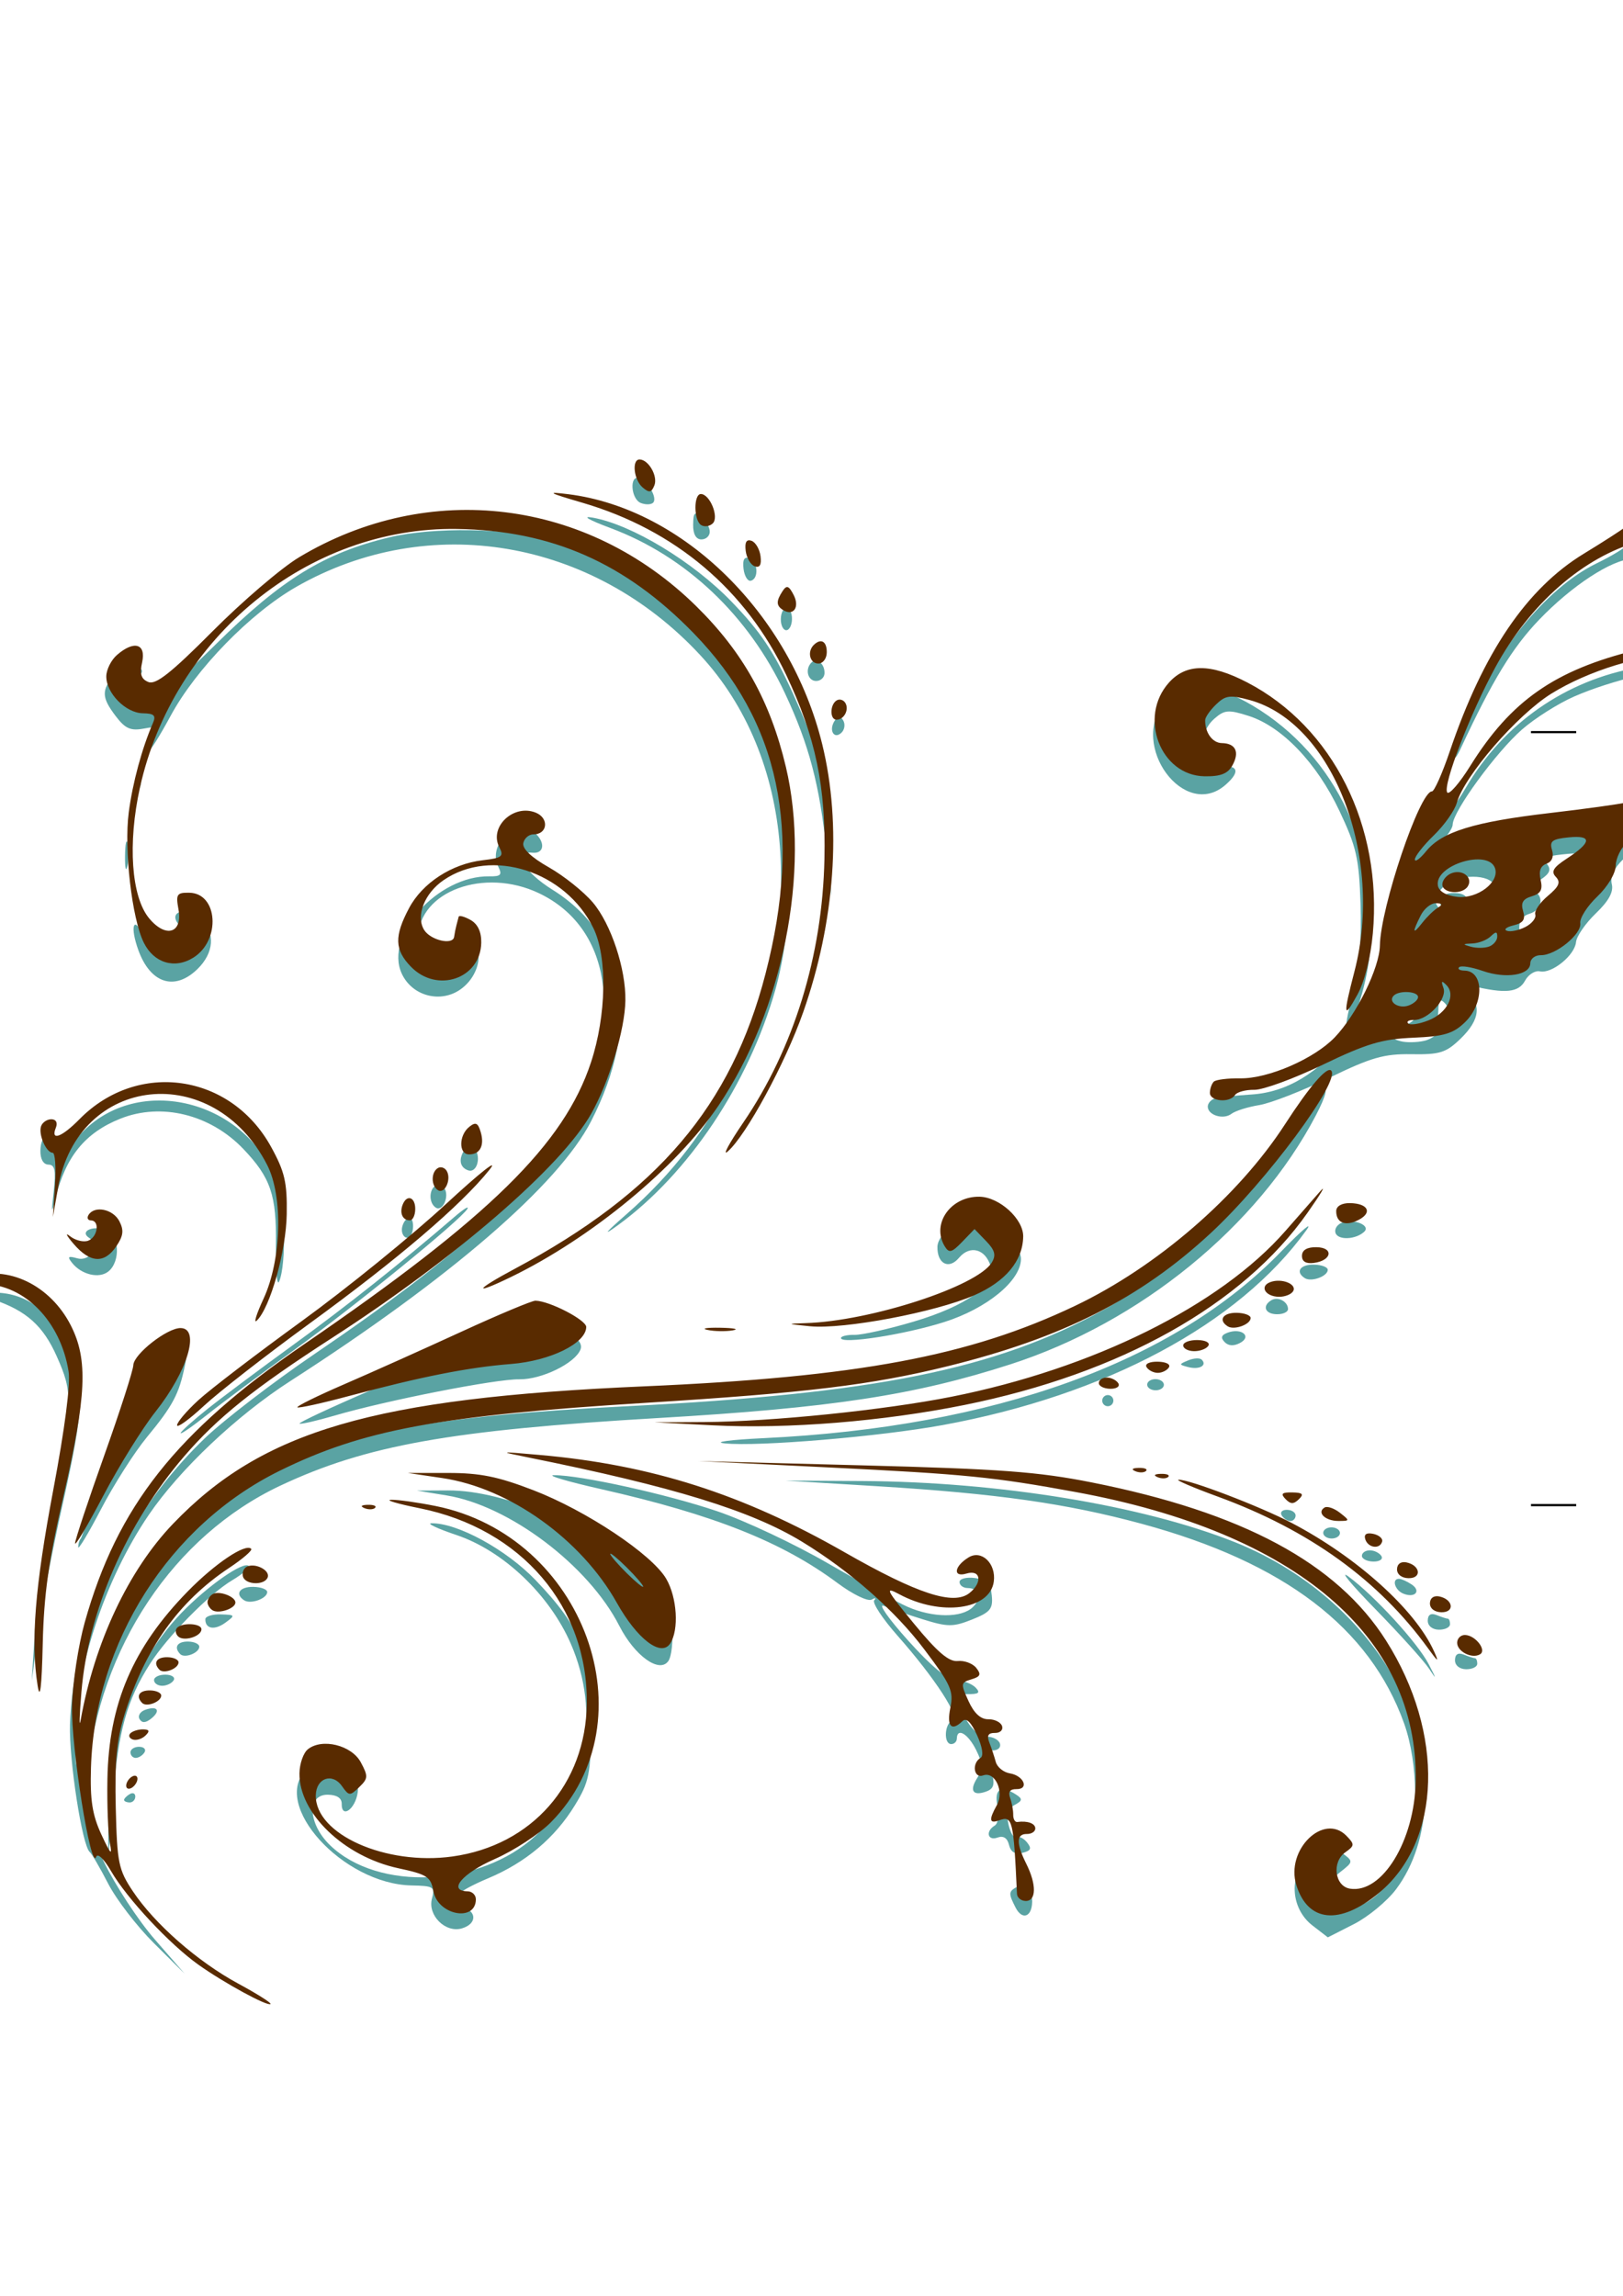
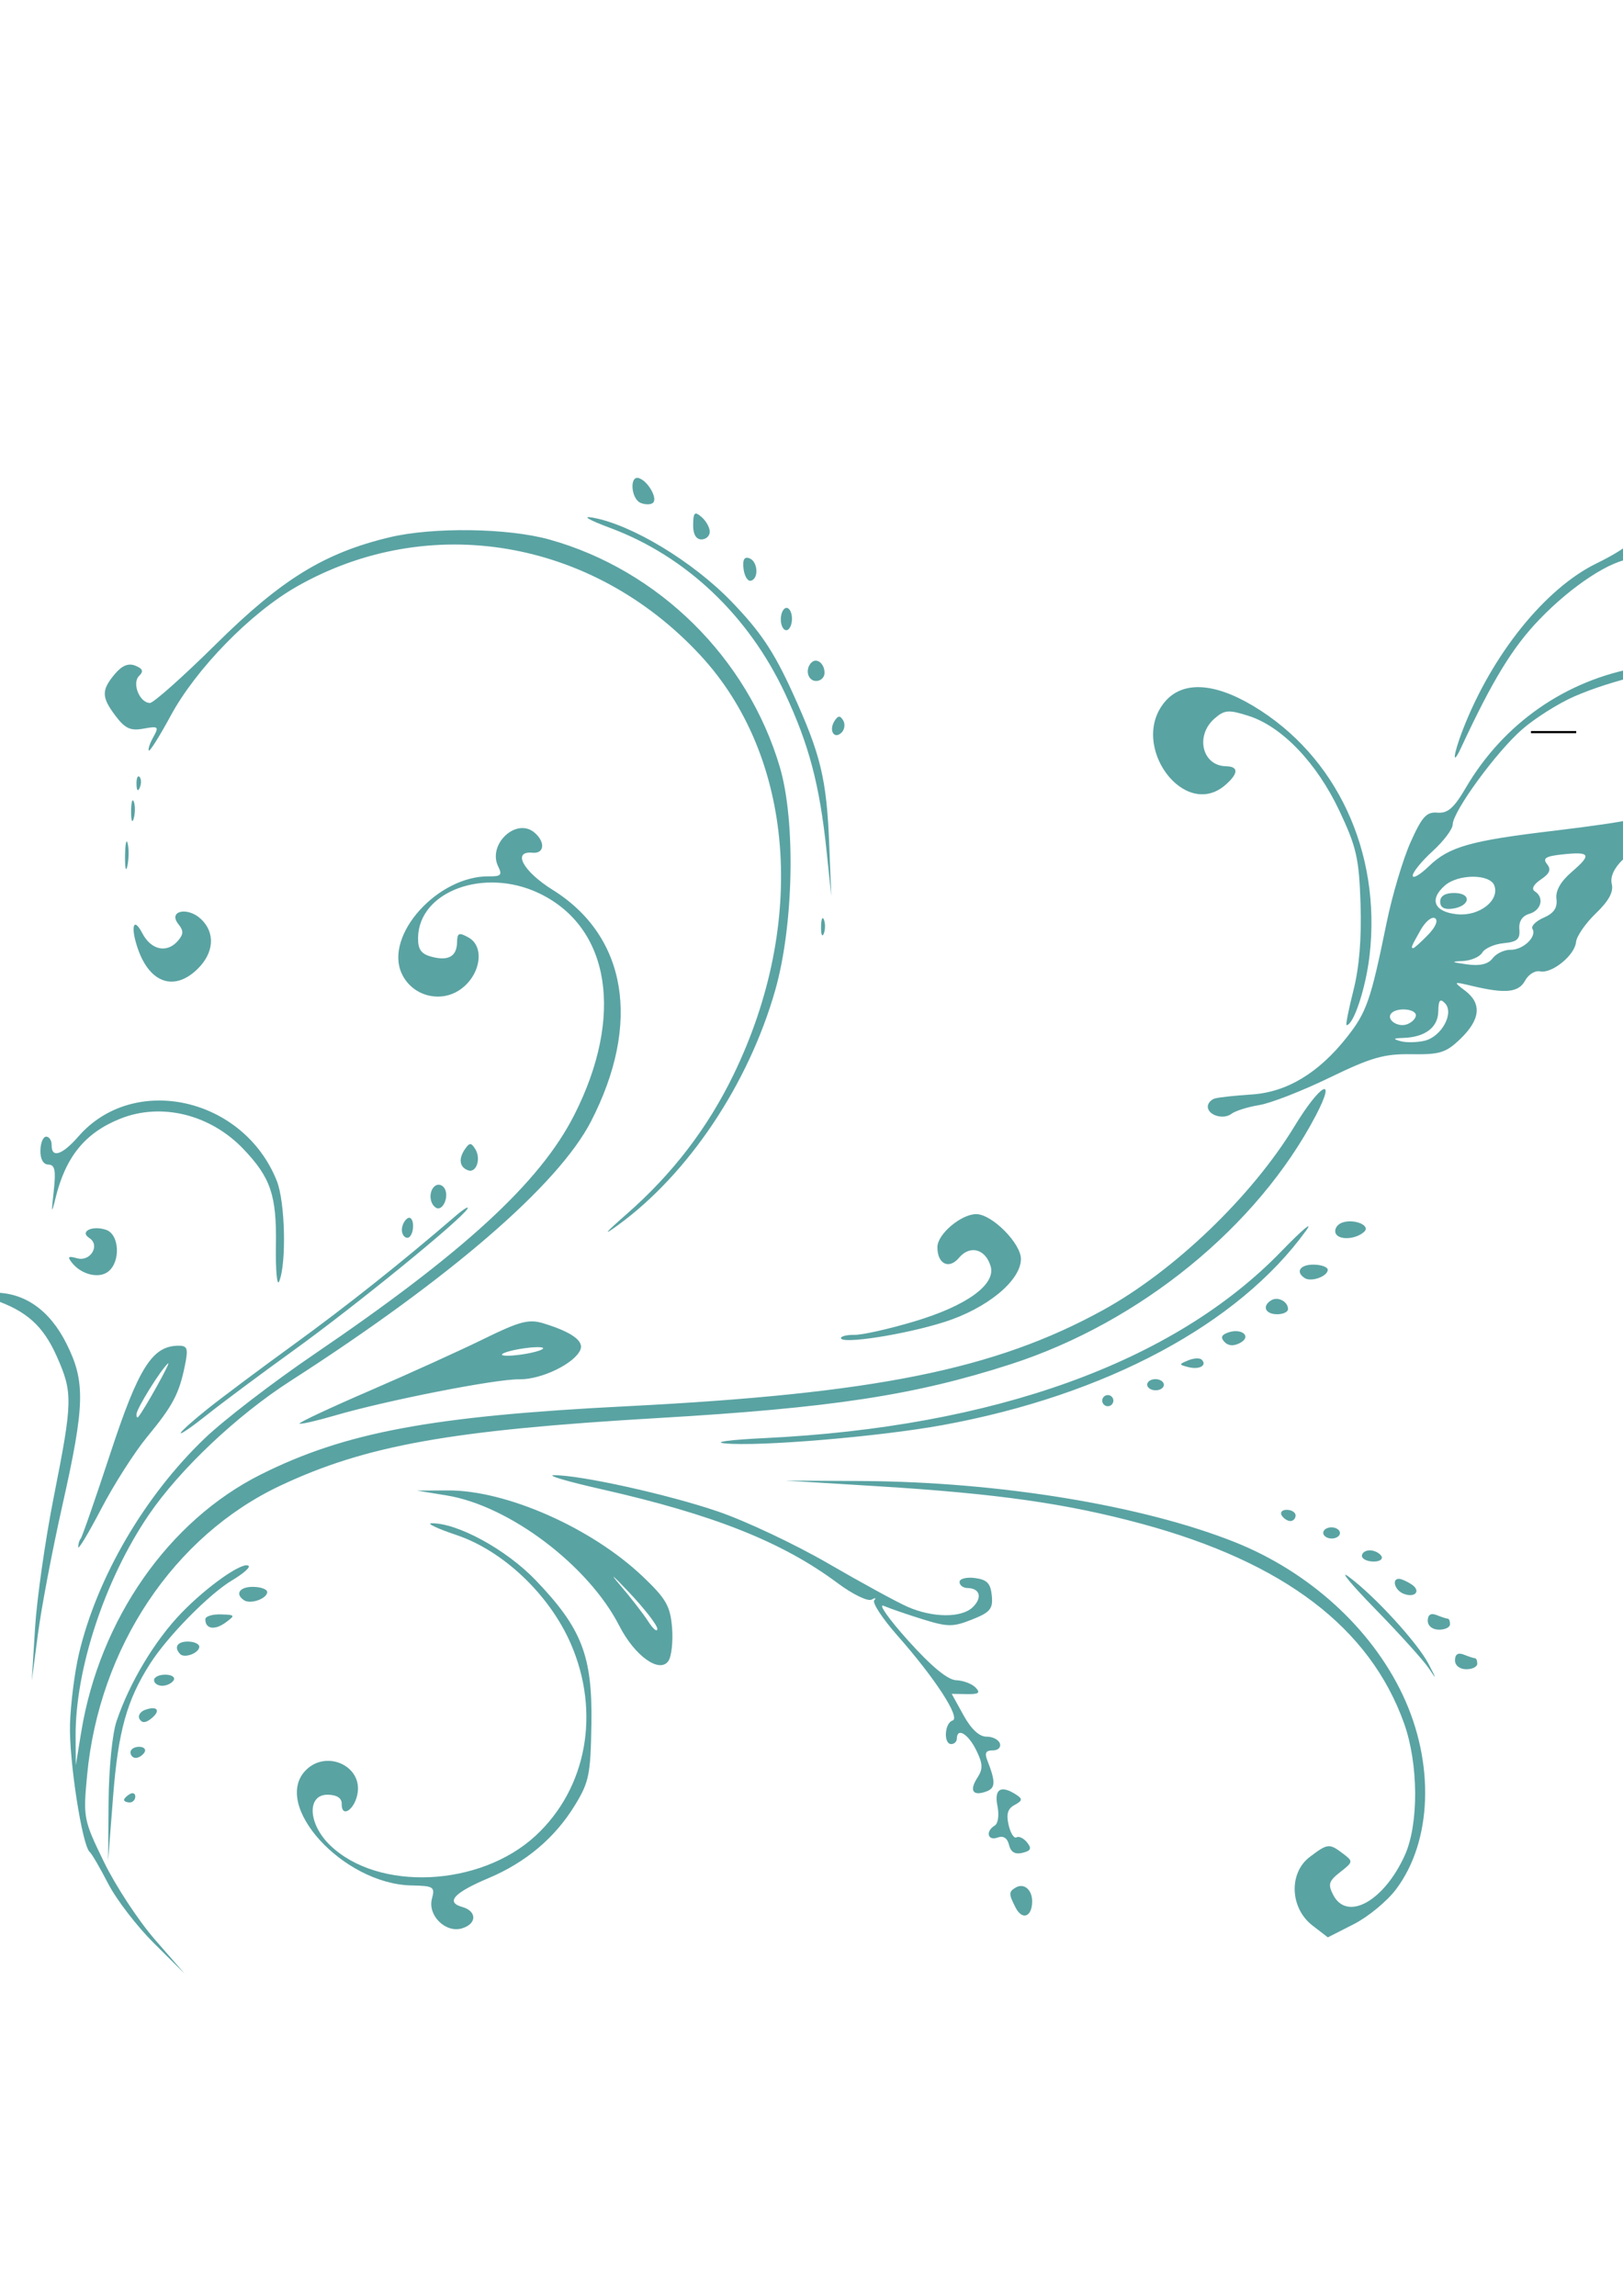
<svg xmlns="http://www.w3.org/2000/svg" width="744.094" height="1052.36">
  <title>butterfly scroll</title>
  <g>
    <title>Layer 1</title>
    <path id="path3470" opacity="0.65" fill="#027272" d="m-3.038,592.528c14.154,-0.178 25.73,7.878 33.466,23.288c8.805,17.539 8.539,28.089 -1.878,74.447c-4.545,20.229 -9.549,46.54 -11.121,58.47l-2.857,21.69l1.505,-24.286c0.828,-13.357 4.688,-40.353 8.577,-59.991c8.698,-43.918 8.78,-47.748 1.375,-64.399c-6.232,-14.013 -13.891,-20.889 -28.984,-26.019l-9.083,-3.088l8.999,-0.112zm24.228,-71.506c1.407,0.025 2.529,1.771 2.492,3.882c-0.106,6.153 4.847,4.544 12.284,-3.99c25.404,-29.154 75.76,-17.854 90.948,20.408c3.838,9.669 4.494,37.863 1.072,46.069c-0.998,2.393 -1.667,-5.103 -1.487,-16.66c0.356,-22.817 -2.407,-30.96 -14.959,-44.088c-15.123,-15.817 -37.534,-21.349 -56.287,-13.891c-16.186,6.436 -25.154,17.416 -29.812,36.494c-1.844,7.554 -1.969,7.062 -0.816,-3.213c1.07,-9.529 0.549,-12.146 -2.427,-12.197c-2.336,-0.041 -3.746,-2.519 -3.678,-6.462c0.061,-3.518 1.262,-6.376 2.669,-6.352zm14.214,55.759c6.053,1.695 10.661,-6.012 5.556,-9.291c-4.629,-2.972 1.326,-5.894 7.666,-3.761c6.097,2.052 6.782,14.51 1.049,19.103c-4.232,3.391 -12.266,1.493 -16.605,-3.921c-2.322,-2.899 -1.873,-3.308 2.334,-2.13zm0.801,181.22c8.268,-34.989 30.107,-72.349 57.739,-98.77c8.784,-8.399 31.32,-25.707 50.081,-38.461c68.695,-46.703 103.539,-78.742 119.233,-109.638c23.02,-45.316 16.517,-86.164 -16.193,-101.711c-25.08,-11.921 -55.028,-0.903 -55.395,20.381c-0.093,5.35 1.383,7.463 6.101,8.734c7.774,2.095 11.663,-0.094 11.776,-6.627c0.075,-4.311 0.856,-4.628 5.305,-2.147c7.489,4.176 5.501,17.136 -3.633,23.683c-9.229,6.615 -22.301,3.143 -27.046,-7.184c-8.087,-17.597 16.624,-44.972 40.228,-44.564c5.207,0.09 5.92,-0.687 4.051,-4.409c-5.125,-10.206 8.282,-22.784 16.634,-15.605c5.041,4.333 4.501,9.719 -0.921,9.195c-9.496,-0.919 -4.379,8.539 9.203,17.01c34.083,21.258 40.713,61.227 17.601,106.114c-14.986,29.107 -64.54,71.901 -137.834,119.029c-24.558,15.792 -50.786,40.579 -64.931,61.364c-20.137,29.59 -33.735,70.762 -33.54,101.552l0.084,13.212l2.487,-15.221c8.43,-51.596 40.015,-96.875 82.365,-118.073c38.62,-19.331 78.381,-26.752 167.451,-31.255c114.055,-5.766 169.082,-16.856 218.585,-44.053c32.641,-17.933 68.243,-52.076 87.768,-84.172c12.077,-19.852 19.641,-23.733 9.853,-5.055c-26.7,50.95 -80.609,94.877 -139.939,114.027c-44.019,14.208 -81.981,19.999 -161.573,24.648c-95.127,5.556 -133.921,12.495 -173.215,30.987c-48.871,22.998 -83.064,74.215 -88.592,132.7c-1.849,19.558 -1.669,20.485 7.721,39.805c5.288,10.879 15.773,26.853 23.3,35.496l13.686,15.716l-14.099,-14.005c-7.754,-7.703 -17.176,-19.957 -20.936,-27.233c-3.76,-7.275 -7.57,-13.816 -8.465,-14.535c-3.444,-2.766 -9.531,-42.064 -9.054,-58.45c0.275,-9.456 2.127,-24.074 4.114,-32.485zm0.774,-52.662c0.593,-0.576 6.729,-18.224 13.635,-39.217c12.94,-39.335 19.229,-49.246 31.264,-49.271c4.093,-0.008 4.497,1.284 2.873,9.188c-2.665,12.967 -5.514,18.331 -17.364,32.695c-5.724,6.939 -15.172,21.747 -20.994,32.906c-5.822,11.16 -10.565,19.043 -10.539,17.519c0.026,-1.525 0.532,-3.244 1.125,-3.82zm26.401,-55.844c2.636,-2.999 15.494,-26.108 13.647,-24.526c-3.27,2.8 -14.312,20.554 -14.449,23.232c-0.066,1.289 0.295,1.871 0.803,1.294zm-10.773,-340.481c3.329,-3.968 6.251,-5.166 9.452,-3.875c3.421,1.381 3.87,2.608 1.717,4.688c-3.404,3.288 0.195,12.323 4.941,12.405c1.63,0.028 15.332,-12.176 30.449,-27.119c29.978,-29.635 49.536,-41.658 79.411,-48.817c19.86,-4.76 54.301,-4.282 73.288,1.015c50.065,13.969 90.785,54.143 105.64,104.225c7.353,24.789 6.379,72.614 -2.084,102.329c-12.269,43.076 -39.767,84.164 -72.09,107.715c-7.373,5.373 -6.053,3.7 4.078,-5.167c20.896,-18.287 37.099,-39.442 48.947,-63.906c33.816,-69.821 27.753,-145.793 -15.34,-192.222c-49.444,-53.273 -124.371,-65.961 -185.077,-31.34c-21.086,12.025 -46.064,37.63 -57.693,59.14c-5.016,9.277 -9.518,16.456 -10.005,15.951c-0.487,-0.504 0.428,-3.272 2.034,-6.152c2.696,-4.835 2.355,-5.132 -4.466,-3.89c-5.958,1.085 -8.423,-0.024 -12.759,-5.736c-6.57,-8.656 -6.644,-11.852 -0.444,-19.244zm5.933,77.63c0.598,2.457 0.542,7.063 -0.125,10.234c-0.667,3.172 -1.156,1.162 -1.087,-4.467c0.069,-5.629 0.615,-8.224 1.213,-5.767zm-5.12,402.365c5.975,-17.745 17.571,-37.078 29.838,-49.746c11.984,-12.376 28.445,-23.85 30.767,-21.446c0.691,0.715 -2.71,3.659 -7.558,6.541c-10.562,6.278 -29.636,25.668 -37.7,38.326c-10.641,16.703 -14.595,30.922 -16.919,60.846l-2.283,29.39l0.214,-26.867c0.123,-15.378 1.68,-31.219 3.641,-37.044zm7.931,-421.529c0.671,1.744 0.654,5.199 -0.038,7.677c-0.692,2.478 -1.241,1.051 -1.22,-3.171c0.021,-4.222 0.587,-6.25 1.258,-4.506zm2.623,-11.368c0.835,0.864 0.888,3.073 0.117,4.907c-0.852,2.027 -1.448,1.41 -1.519,-1.573c-0.065,-2.699 0.566,-4.199 1.402,-3.334zm1.239,71.623c4.065,7.812 11.34,9.358 16.39,3.483c2.581,-3.003 2.614,-4.579 0.157,-7.645c-4.846,-6.048 4.203,-8.081 10.347,-2.324c6.715,6.291 6.046,15.593 -1.657,23.034c-10.451,10.096 -21.53,6.481 -27.049,-8.826c-3.7,-10.263 -2.398,-15.813 1.812,-7.722zm-5.726,394.647c1.422,-0.845 2.565,-0.318 2.539,1.172c-0.026,1.491 -1.198,2.69 -2.605,2.666c-1.407,-0.025 -2.55,-0.552 -2.539,-1.173c0.011,-0.62 1.183,-1.82 2.605,-2.665zm4.365,-21.677c2.194,0.038 3.257,1.208 2.363,2.6c-0.894,1.392 -2.709,2.512 -4.033,2.489c-1.324,-0.023 -2.387,-1.193 -2.363,-2.6c0.024,-1.407 1.839,-2.527 4.033,-2.489zm2.649,-16.923c5.666,-2.062 7.375,0.342 2.832,3.982c-2.558,2.049 -4.232,2.128 -5.347,0.254c-0.892,-1.501 0.239,-3.407 2.515,-4.236zm9.439,-16.137c2.897,0.05 4.536,1.23 3.642,2.622c-0.894,1.392 -3.284,2.503 -5.312,2.468c-2.028,-0.035 -3.667,-1.216 -3.642,-2.622c0.024,-1.408 2.415,-2.518 5.312,-2.468zm19.229,-121.824c6.779,-5.401 24.571,-18.697 39.538,-29.548c23.955,-17.369 49.442,-37.602 73.702,-58.51c4.15,-3.576 6.784,-5.209 5.852,-3.628c-2.983,5.062 -51.485,44.556 -79.601,64.817c-14.965,10.785 -32.756,24.027 -39.535,29.427c-6.779,5.4 -12.316,9.243 -12.303,8.539c0.012,-0.703 5.569,-5.697 12.348,-11.097zm-8.881,106.648c2.814,0.049 5.099,1.117 5.077,2.373c-0.05,2.876 -6.751,5.444 -8.765,3.359c-3.026,-3.133 -1.299,-5.818 3.688,-5.732zm14.93,-12.456c6.665,0.192 6.776,0.392 2.117,3.793c-4.953,3.616 -9.27,2.87 -9.192,-1.589c0.023,-1.324 3.207,-2.316 7.075,-2.204zm14.933,-12.619c3.518,0.061 6.378,1.139 6.357,2.395c-0.052,2.984 -7.573,5.689 -10.533,3.788c-4.461,-2.864 -2.146,-6.292 4.176,-6.183zm53.323,-89.904c18.111,-7.826 41.669,-18.52 52.352,-23.766c16.421,-8.063 20.637,-9.166 27.277,-7.137c12.843,3.925 18.636,8.034 17.008,12.065c-2.552,6.321 -17.916,13.778 -28.03,13.603c-10.682,-0.185 -60.853,9.666 -84.635,16.618c-8.427,2.464 -15.677,4.112 -16.111,3.662c-0.435,-0.449 14.028,-7.22 32.139,-15.045zm71.219,-16.848c5.151,-0.874 8.862,-2.111 8.248,-2.747c-0.615,-0.636 -5.332,-0.441 -10.483,0.433c-5.151,0.875 -8.862,2.111 -8.248,2.747c0.615,0.636 5.332,0.441 10.483,-0.433zm-100.216,190.527c9.249,-8.934 25.181,-1.899 23.53,10.389c-1.033,7.682 -7.47,12.304 -7.349,5.276c0.045,-2.615 -2.196,-4.09 -6.326,-4.161c-9.741,-0.168 -9.176,13.322 0.97,23.133c22.063,21.335 68.839,19.18 94.261,-4.344c23.466,-21.712 29.837,-56.421 16.148,-87.962c-9.766,-22.5 -30.958,-42.652 -52.449,-49.872c-8.708,-2.926 -13.861,-5.351 -11.45,-5.388c11.896,-0.185 34.261,12.023 47.723,26.049c21.195,22.081 26.111,34.738 25.608,65.924c-0.375,23.244 -1.066,26.652 -7.555,37.266c-9.139,14.949 -22.472,26.198 -39.628,33.433c-15.807,6.666 -19.804,11.034 -12.076,13.198c6.865,1.923 6.808,7.763 -0.095,9.823c-7.526,2.246 -15.816,-5.964 -13.753,-13.619c1.457,-5.407 0.758,-5.859 -9.347,-6.057c-31.477,-0.616 -64.681,-37.178 -48.212,-53.088zm46.412,-252.734c1.422,-0.846 2.545,0.833 2.495,3.731c-0.051,2.897 -1.243,5.248 -2.65,5.223c-1.407,-0.024 -2.53,-1.703 -2.495,-3.731c0.036,-2.027 1.228,-4.378 2.65,-5.223zm18.492,124.757c26.741,-0.137 65.9,17.173 89.343,39.493c10.666,10.155 12.581,13.499 13.394,23.382c0.521,6.343 -0.243,13.239 -1.699,15.326c-4.059,5.816 -15.45,-2.355 -22.485,-16.13c-14.138,-27.682 -50.422,-55.084 -79.14,-59.769l-13.665,-2.229l14.252,-0.073zm91.816,60.057c2.259,3.519 4.13,5.045 4.159,3.39c0.028,-1.654 -5.886,-9.275 -13.143,-16.933c-7.257,-7.66 -9.128,-9.185 -4.158,-3.391c4.97,5.795 10.884,13.415 13.142,16.934zm-97.43,-199.837c1.324,-0.787 3.143,-0.192 4.043,1.321c2.275,3.827 -0.913,10.814 -4.023,8.818c-3.201,-2.056 -3.213,-8.241 -0.02,-10.139zm13.3,-16.514c2.202,-3.234 2.916,-3.256 4.842,-0.148c2.732,4.408 0.487,11.051 -3.285,9.72c-3.906,-1.377 -4.529,-5.206 -1.557,-9.572zm40.883,149.312c12.042,-0.091 52.069,8.754 75.093,16.595c12.656,4.309 35.443,15.046 50.638,23.859c15.195,8.813 31.592,17.761 36.437,19.884c11.551,5.063 24.703,5.142 29.84,0.18c4.528,-4.374 3.35,-8.693 -2.399,-8.792c-2.027,-0.035 -3.665,-1.292 -3.639,-2.792c0.026,-1.501 3.207,-2.31 7.069,-1.798c5.531,0.734 7.168,2.44 7.714,8.038c0.595,6.107 -0.68,7.653 -9.063,10.986c-8.71,3.464 -11.128,3.453 -22.566,-0.099c-7.046,-2.188 -15.097,-4.96 -17.892,-6.161c-2.794,-1.201 2.207,5.927 11.113,15.838c10.726,11.938 18.176,18.096 22.068,18.242c3.231,0.121 7.236,1.63 8.901,3.353c2.358,2.441 1.485,3.106 -3.958,3.012l-6.984,-0.121l5.444,9.849c3.522,6.372 7.237,9.824 10.524,9.778c2.795,-0.038 5.556,1.378 6.137,3.147c0.581,1.77 -0.889,3.184 -3.268,3.143c-3.115,-0.054 -3.83,1.186 -2.558,4.434c3.937,10.055 3.854,12.857 -0.426,14.415c-6.179,2.249 -7.897,-0.426 -4.066,-6.33c2.619,-4.038 2.509,-6.449 -0.584,-12.69c-3.695,-7.459 -8.756,-10.453 -8.846,-5.232c-0.024,1.407 -1.196,2.538 -2.603,2.514c-3.606,-0.063 -3.033,-9.649 0.645,-10.805c3.792,-1.191 -7.988,-19.342 -25.231,-38.876c-6.906,-7.824 -11.709,-15.132 -10.672,-16.24c1.036,-1.108 0.484,-1.242 -1.228,-0.299c-1.721,0.949 -8.686,-2.437 -15.577,-7.57c-25.355,-18.889 -56.898,-31.42 -108.421,-43.072c-15.423,-3.488 -25.162,-6.364 -21.642,-6.39l0,0zm17.823,-438.921c17.889,3.205 45.876,20.132 63.57,38.449c13.259,13.725 19.371,22.836 27.982,41.707c13.038,28.575 15.675,39.559 16.88,70.311l0.903,23.048l-2.134,-20.51c-3.162,-30.392 -8.038,-48.909 -19.084,-72.471c-16.73,-35.687 -45.365,-62.817 -79.938,-75.739c-10.134,-3.788 -13.468,-5.742 -8.179,-4.795zm21.243,-18.084c4.136,1.458 8.538,9.182 6.406,11.241c-0.961,0.928 -3.512,0.976 -5.669,0.105c-4.537,-1.832 -5.259,-12.941 -0.737,-11.346zm28.665,17.83c2.08,1.788 3.755,4.837 3.721,6.776c-0.033,1.938 -1.788,3.494 -3.898,3.458c-2.436,-0.043 -3.795,-2.518 -3.722,-6.776c0.098,-5.674 0.7,-6.207 3.899,-3.458zm28.529,422.191c105.674,-5.067 187.966,-34.754 237.171,-85.559c9.716,-10.032 14.867,-14.36 11.447,-9.619c-30.957,42.918 -91.862,75.52 -166.622,89.189c-28.985,5.3 -84.541,9.96 -99.951,8.385c-5.62,-0.575 2.46,-1.653 17.955,-2.396zm-6.678,-403.331c3.941,1.39 4.469,9.441 0.676,10.32c-1.413,0.327 -2.907,-2.13 -3.319,-5.461c-0.515,-4.152 0.316,-5.68 2.643,-4.859zm17.096,22.759c1.407,0.025 2.518,2.347 2.47,5.161c-0.049,2.814 -1.24,5.097 -2.647,5.073c-1.407,-0.025 -2.519,-2.347 -2.47,-5.161c0.049,-2.814 1.24,-5.097 2.647,-5.073zm34.74,400.228c62.644,0.367 128.328,11.131 170.639,27.964c34.15,13.586 62.601,39.441 77.073,70.041c14.789,31.271 13.576,67.02 -3.024,89.121c-4.105,5.466 -12.822,12.663 -19.371,15.993l-11.907,6.055l-7.05,-5.435c-10.328,-7.962 -10.978,-24.036 -1.27,-31.404c8.243,-6.257 8.963,-6.33 15.267,-1.551c4.728,3.584 4.696,3.797 -1.278,8.466c-5.247,4.101 -5.712,5.6 -3.236,10.426c6.34,12.355 23.304,2.981 32.86,-18.157c6.441,-14.249 6.28,-41.91 -0.351,-60.451c-15.673,-43.821 -55.044,-73.776 -120.168,-91.429c-34.443,-9.336 -66.357,-13.877 -121.26,-17.252l-42.181,-2.593l35.257,0.206zm-23.299,-375.222c2.428,-2.346 6.03,0.602 5.956,4.876c-0.035,2.028 -1.791,3.657 -3.901,3.62c-3.854,-0.066 -5.166,-5.491 -2.055,-8.496zm5.696,117.962c0.679,1.771 0.63,4.649 -0.11,6.396c-0.74,1.747 -1.296,0.297 -1.236,-3.22c0.061,-3.518 0.667,-4.947 1.346,-3.176zm4.848,-91.161c1.617,-2.517 2.569,-2.571 3.963,-0.226c1.009,1.698 0.664,4.219 -0.768,5.602c-3.391,3.276 -5.967,-1.058 -3.195,-5.376zm9.23,281.42c3.445,0.059 15.643,-2.678 27.106,-6.082c24.145,-7.171 37.732,-16.964 35.219,-25.385c-2.375,-7.957 -9.473,-9.841 -14.5,-3.847c-4.635,5.526 -10.023,2.778 -9.888,-5.042c0.102,-5.928 11.058,-15.098 17.895,-14.98c7.272,0.126 20.517,13.547 20.394,20.666c-0.173,9.955 -15.636,22.61 -35.212,28.815c-18.2,5.769 -47.356,10.281 -47.305,7.32c0.015,-0.865 2.846,-1.525 6.291,-1.465zm64.21,224.941c1.57,-0.933 2.096,-4.808 1.234,-9.087c-1.572,-7.798 1.677,-9.646 8.764,-4.983c2.838,1.868 2.679,2.704 -0.881,4.616c-3.18,1.708 -3.919,4.176 -2.752,9.191c0.877,3.771 2.503,6.316 3.612,5.657c1.109,-0.659 3.296,0.397 4.858,2.348c2.216,2.765 1.746,3.813 -2.13,4.756c-3.393,0.825 -5.347,-0.332 -6.152,-3.643c-0.773,-3.181 -2.592,-4.338 -5.281,-3.359c-4.544,1.654 -5.602,-2.922 -1.272,-5.496zm9.596,28.409c3.824,-2.273 7.659,1.037 7.565,6.528c-0.121,6.992 -4.574,8.556 -7.596,2.668c-3.217,-6.27 -3.213,-7.268 0.031,-9.196zm42.289,-225.752c1.407,0.024 2.539,1.195 2.514,2.602c-0.024,1.407 -1.195,2.539 -2.602,2.515c-1.407,-0.025 -2.539,-1.196 -2.514,-2.603c0.024,-1.407 1.195,-2.538 2.602,-2.514zm25.898,-317.524c8.019,-9.808 22.482,-9.247 40.621,1.576c38.297,22.85 58.903,66.979 53.446,114.458c-1.718,14.947 -7.347,31.975 -10.553,31.92c-0.479,-0.009 0.943,-7.182 3.159,-15.94c2.683,-10.601 3.771,-23.869 3.255,-39.684c-0.679,-20.832 -1.876,-26.09 -9.718,-42.672c-10.376,-21.941 -26.312,-38.586 -41.609,-43.459c-9.196,-2.929 -11.035,-2.784 -15.626,1.229c-8.968,7.838 -5.65,21.661 5.245,21.85c5.89,0.102 5.808,3.287 -0.221,8.556c-18.778,16.413 -44.23,-17.981 -27.999,-37.834zm-4.019,310.225c2.111,0.036 3.818,1.217 3.793,2.624c-0.024,1.407 -1.771,2.529 -3.881,2.492c-2.111,-0.036 -3.818,-1.217 -3.794,-2.624c0.025,-1.408 1.771,-2.529 3.882,-2.492zm14.974,-8.619c2.542,-1.051 5.328,-1.181 6.19,-0.289c2.553,2.643 -1.133,4.675 -6.153,3.392c-4.451,-1.138 -4.453,-1.276 -0.037,-3.103zm12.201,-120.035c1.769,-0.523 9.35,-1.346 16.846,-1.829c16.086,-1.037 30.652,-9.784 43.627,-26.199c9.101,-11.514 10.988,-16.943 18.231,-52.434c2.555,-12.523 7.491,-29.136 10.969,-36.917c5.271,-11.794 7.327,-14.063 12.356,-13.634c4.714,0.402 7.559,-2.091 13.004,-11.398c17.219,-29.429 45.75,-49.341 79.005,-55.138c8.136,-1.418 16.963,-3.748 19.617,-5.177c3.201,-1.724 5.668,-1.727 7.327,-0.01c3.737,3.869 -0.458,8.536 -5.997,6.673c-6.108,-2.056 -32.972,4.252 -50.241,11.796c-7.262,3.172 -18.017,9.968 -23.901,15.102c-11.867,10.354 -31.724,37.561 -31.829,43.609c-0.036,2.137 -4.162,7.615 -9.167,12.174c-5.005,4.56 -9.123,9.608 -9.151,11.217c-0.028,1.61 3.327,-0.335 7.455,-4.323c9.248,-8.933 19.037,-11.699 57.553,-16.261c16.591,-1.966 31.888,-4.201 33.994,-4.967c6.419,-2.337 4.39,11.409 -2.694,18.253c-4.057,3.919 -5.844,7.905 -5.035,11.232c0.864,3.555 -1.417,7.721 -7.339,13.406c-4.726,4.537 -8.806,10.452 -9.065,13.143c-0.586,6.073 -11.094,14.594 -16.544,13.416c-2.226,-0.481 -5.292,1.433 -6.813,4.253c-2.945,5.462 -9.002,6.073 -24.236,2.444c-8.752,-2.084 -8.813,-2.043 -3.237,2.18c7.711,5.839 7.008,13.189 -2.102,21.99c-6.662,6.436 -9.461,7.319 -22.515,7.107c-12.559,-0.203 -18.482,1.494 -37.586,10.769c-12.473,6.055 -26.966,11.706 -32.206,12.556c-5.241,0.851 -10.972,2.653 -12.737,4.004c-3.723,2.849 -10.92,0.616 -10.851,-3.367c0.026,-1.496 1.494,-3.147 3.262,-3.67zm88.066,-33.998c2.22,-0.808 4.057,-2.657 4.082,-4.108c0.051,-2.943 -8.341,-3.761 -11.113,-1.083c-2.858,2.76 2.614,6.799 7.031,5.191zm8.009,7.552c7.812,-1.818 13.762,-12.701 9.407,-17.209c-2.256,-2.335 -2.976,-1.45 -3.067,3.765c-0.126,7.33 -6.045,11.81 -16.036,12.137c-4.653,0.153 -4.926,0.472 -1.271,1.485c2.562,0.709 7.497,0.629 10.967,-0.178zm-5.12,-42.47c0.458,0.007 3.471,-2.698 6.694,-6.013c3.544,-3.644 4.833,-6.687 3.26,-7.697c-1.431,-0.918 -4.392,1.5 -6.581,5.375c-4.358,7.716 -4.6,8.313 -3.373,8.335zm20.06,-15.524c10.139,1.031 19.614,-6.266 17.101,-13.169c-1.956,-5.373 -16.532,-5.376 -22.677,-0.005c-7.339,6.415 -4.931,12.106 5.576,13.174zm-1.05,-9.739c8.015,0.138 7.033,6.132 -1.178,7.195c-3.699,0.479 -5.547,-0.627 -5.501,-3.294c0.046,-2.612 2.38,-3.975 6.679,-3.901zm17.352,29.931c1.663,-2.193 5.346,-3.947 8.185,-3.898c5.778,0.099 12.215,-6.007 10.094,-9.576c-0.759,-1.276 1.564,-3.601 5.161,-5.166c4.67,-2.031 6.337,-4.485 5.827,-8.574c-0.475,-3.8 1.907,-7.987 7.076,-12.437c9.258,-7.971 8.494,-9.352 -4.413,-7.97c-7.58,0.812 -9.102,1.77 -6.992,4.404c2.014,2.514 1.307,4.304 -2.795,7.073c-3.424,2.311 -4.469,4.364 -2.776,5.452c4.407,2.83 2.997,8.653 -2.491,10.291c-3.32,0.991 -4.919,3.468 -4.602,7.131c0.389,4.499 -1.039,5.757 -7.205,6.341c-4.229,0.401 -8.639,2.34 -9.798,4.309c-1.16,1.969 -5.221,3.711 -9.024,3.87c-5.567,0.234 -5.195,0.529 1.907,1.514c6.049,0.839 9.774,-0.03 11.846,-2.764zm-121.405,171.578c6.31,-2.297 11.18,1.739 5.669,4.699c-2.949,1.584 -5.365,1.451 -7.147,-0.394c-1.914,-1.981 -1.486,-3.226 1.478,-4.305zm20.001,-14.866c3.051,-1.814 7.665,0.687 7.606,4.121c-0.023,1.324 -2.344,2.368 -5.158,2.319c-5.396,-0.093 -6.821,-3.841 -2.448,-6.44zm7.145,96.091c2.193,0.038 3.968,1.22 3.944,2.627c-0.024,1.407 -1.128,2.54 -2.452,2.517c-1.324,-0.023 -3.099,-1.205 -3.944,-2.627c-0.845,-1.423 0.258,-2.555 2.452,-2.517zm12.33,-112.389c3.518,0.061 6.378,1.139 6.356,2.395c-0.051,2.984 -7.573,5.689 -10.533,3.788c-4.46,-2.864 -2.145,-6.292 4.177,-6.183zm8.155,120.42c2.111,0.037 3.818,1.218 3.793,2.625c-0.024,1.407 -1.771,2.529 -3.882,2.492c-2.11,-0.036 -3.817,-1.218 -3.793,-2.625c0.024,-1.407 1.771,-2.528 3.882,-2.492zm4.76,-139.663c5.398,-1.964 13.281,1.259 10.166,4.158c-3.928,3.655 -12.042,3.989 -13.18,0.543c-0.585,-1.769 0.772,-3.884 3.014,-4.701zm2.975,162.25c11.875,8.75 31.646,30.337 36.719,40.094c3.716,7.147 3.743,7.484 0.164,2.069c-2.352,-3.56 -13.418,-15.833 -24.591,-27.273c-11.174,-11.441 -16.705,-18.141 -12.292,-14.89zm9.846,-12.046c2.027,0.035 4.378,1.227 5.223,2.649c0.845,1.422 -0.833,2.545 -3.731,2.495c-2.897,-0.05 -5.248,-1.243 -5.223,-2.65c0.024,-1.407 1.703,-2.529 3.731,-2.494zm13.36,13.065c1.055,0.04 3.593,1.173 5.641,2.518c4.609,3.028 1.635,6.436 -3.728,4.271c-3.961,-1.6 -5.461,-6.922 -1.913,-6.789zm17.196,16.619c2.211,0.893 4.502,1.631 5.09,1.641c0.589,0.011 1.05,1.17 1.026,2.577c-0.024,1.407 -2.347,2.519 -5.161,2.47c-2.994,-0.051 -5.087,-1.794 -5.046,-4.2c0.047,-2.697 1.453,-3.553 4.091,-2.488zm11.981,-405.812c13.342,-34.481 37.79,-64.864 61.419,-76.329c6.887,-3.342 13.267,-7.236 14.178,-8.655c0.911,-1.418 3.399,-2.549 5.53,-2.512c6.153,0.106 2.742,8.966 -3.533,9.177c-9.334,0.312 -27.701,12.328 -42.589,27.861c-12.298,12.831 -21.416,27.784 -35.853,58.792c-4.176,8.97 -3.58,3.11 0.848,-8.334zm0.502,423.942c2.211,0.893 4.501,1.631 5.09,1.641c0.588,0.01 1.05,1.17 1.025,2.577c-0.024,1.407 -2.347,2.519 -5.161,2.47c-2.994,-0.052 -5.087,-1.794 -5.045,-4.2c0.046,-2.698 1.453,-3.553 4.091,-2.488z" />
-     <path id="path3466" fill="#592b00" d="m-13.404,585.616c16.702,-6.08 36.517,3.427 45.923,22.035c7.895,15.619 7.163,32.066 -3.49,78.429c-6.749,29.37 -8.899,44.742 -9.437,67.456c-0.474,20.03 -1.22,26.142 -2.337,19.153c-3.224,-20.172 -1.215,-45.339 7.165,-89.733c5.308,-28.122 7.948,-48.547 7.024,-54.329c-3.66,-22.893 -20.017,-39.715 -38.938,-40.042c-10.968,-0.189 -12.051,-0.733 -5.91,-2.969zm32.26,-69.452c0.661,-1.748 2.797,-3.151 4.746,-3.117c2.099,0.036 2.917,1.615 2.005,3.873c-2.533,6.274 2.662,4.408 10.819,-3.886c26.677,-27.126 69.325,-20.979 87.853,12.662c6.26,11.365 7.409,16.307 7.177,30.865c-0.269,16.943 -7.595,42.935 -13.757,48.812c-1.534,1.463 -0.135,-3.052 3.108,-10.033c8.27,-17.802 9.058,-46.976 1.658,-61.391c-24.683,-48.084 -86.663,-41.366 -95.829,10.387l-2.392,13.507l0.97,-14.699c0.533,-8.083 0.052,-14.714 -1.069,-14.733c-3.003,-0.052 -6.68,-8.567 -5.288,-12.247l-0,0zm13.251,50.495c2.412,1.917 6.139,2.846 8.282,2.066c4.402,-1.602 5.485,-9.229 1.322,-9.301c-1.49,-0.026 -1.978,-1.186 -1.084,-2.578c2.809,-4.373 11.259,-2.592 14.116,2.975c2.13,4.152 1.809,6.704 -1.447,11.491c-5.464,8.033 -11.962,7.676 -19.492,-1.071c-3.345,-3.886 -4.108,-5.497 -1.696,-3.582zm15.737,100.355c7.223,-20.285 13.196,-38.836 13.275,-41.226c0.167,-5.078 15.545,-17.136 21.717,-17.029c9.071,0.156 3.143,19.827 -11.562,38.363c-5.983,7.541 -16.788,24.941 -24.012,38.667c-7.224,13.726 -13.003,23.414 -12.842,21.53c0.161,-1.884 6.202,-20.021 13.425,-40.305zm-8.994,76.671c14.889,-53.109 41.825,-87.245 100.637,-127.535c85.058,-58.27 119.103,-91.723 131.453,-129.167c7.1,-21.528 7.584,-48.303 1.112,-61.55c-12.787,-26.173 -46.754,-37.035 -68.703,-21.97c-8.707,5.976 -12.793,16.348 -8.951,22.723c2.897,4.807 13.276,7.226 13.815,3.22c0.202,-1.502 0.675,-3.878 1.051,-5.278c0.376,-1.402 0.838,-3.161 1.027,-3.912c0.189,-0.749 2.625,-0.091 5.413,1.464c3.319,1.851 5.024,5.445 4.938,10.412c-0.286,16.576 -20.313,23.388 -32.295,10.984c-7.465,-7.728 -7.645,-13.942 -0.779,-26.845c6.129,-11.517 19.581,-20.257 33.715,-21.905c8.921,-1.04 9.811,-1.742 7.619,-6.013c-4.752,-9.261 6.525,-19.92 16.721,-15.804c6.236,2.518 5.449,9.983 -1.049,9.954c-2.088,-0.009 -4.179,1.785 -4.646,3.987c-0.546,2.57 3.636,6.546 11.683,11.108c6.893,3.907 15.975,11.165 20.183,16.128c8.349,9.847 15.178,30.424 14.926,44.976c-0.232,13.443 -7.455,37.32 -15.696,51.89c-13.764,24.335 -62.072,66.113 -118.772,102.718c-35.781,23.1 -52.511,36.496 -67.823,54.306c-26.567,30.901 -44.003,70.891 -47.102,108.031c-0.938,11.237 -1.087,16.987 -0.333,12.778c6.383,-35.588 21.922,-68.597 42.301,-89.86c41.005,-42.782 91.942,-57.657 215.885,-63.039c98.082,-4.26 149.304,-13.821 197.691,-36.901c37.538,-17.905 74.874,-50.189 96.286,-83.258c11.224,-17.334 19.191,-26.597 21.14,-24.579c4.512,4.67 -29.699,50.826 -55.203,74.477c-32.415,30.061 -68.079,48.098 -120.738,61.065c-34.832,8.576 -64.614,12.185 -138.142,16.736c-94.955,5.878 -129.751,12.331 -167.976,31.153c-50.67,24.947 -84.747,78.526 -86.524,136.04c-0.461,14.903 0.612,21.774 4.808,30.793c4.198,9.023 5.061,9.893 3.872,3.905c-0.841,-4.237 -1.356,-17.489 -1.145,-29.45c0.608,-34.426 11.678,-60.28 36.815,-85.981c12.53,-12.811 26.522,-22.194 29.107,-19.518c0.66,0.683 -3.9,4.622 -10.132,8.754c-23.115,15.321 -38.611,37.075 -47.987,67.363c-3.545,11.452 -4.479,21.445 -3.975,42.534c0.604,25.271 1.258,28.461 7.86,38.348c10.006,14.986 29.713,32.247 48.294,42.298c8.629,4.668 15.289,8.873 14.801,9.344c-1.291,1.248 -21.292,-9.651 -33.075,-18.023c-13.161,-9.35 -32.732,-30.305 -39.993,-42.82c-3.332,-5.742 -6.216,-8.485 -6.896,-6.558c-2.377,6.741 -11.538,-50.679 -11.055,-69.29c0.274,-10.552 2.901,-27.757 5.838,-38.233l0,0l0,0l0,0zm14.729,-443.41c7.845,-6.858 13.451,-5.274 11.587,3.273c-1.193,5.473 -0.478,7.73 2.88,9.086c3.395,1.37 10.463,-4.223 29.439,-23.298c13.735,-13.806 31.573,-29.058 39.64,-33.893c59.532,-35.681 132.065,-26.76 182.048,22.39c21.428,21.071 33.967,43.539 41.125,73.691c11.373,47.901 -1.316,111.548 -30.981,155.403c-19.156,28.32 -58.363,60.646 -95.23,78.518c-17.592,8.528 -16.338,5.903 1.811,-3.79c65.663,-35.073 99.377,-74.718 115.065,-135.307c16.999,-65.647 6.463,-115.576 -32.938,-156.087c-31.378,-32.262 -65.097,-47.108 -108.551,-47.794c-68.102,-1.074 -130.042,49.459 -145.321,118.558c-5.67,25.644 -3.947,50.084 4.225,59.924c7.681,9.249 15.438,6.834 13.432,-4.182c-1.251,-6.868 -0.733,-7.651 4.992,-7.552c13.138,0.227 14.518,21.756 1.905,29.713c-8.581,5.412 -18.137,2.547 -22.784,-6.833c-5.454,-11.009 -9.117,-42.723 -6.897,-59.71c1.77,-13.549 6.066,-29.433 11.054,-40.873c1.552,-3.559 0.628,-4.467 -4.632,-4.558c-7.84,-0.136 -16.847,-9.302 -16.714,-17.009c0.052,-3.035 2.234,-7.386 4.847,-9.67l0,0zm6.237,494.209c1.044,-1.008 3.663,-1.803 5.821,-1.765c2.88,0.049 3.153,0.811 1.027,2.864c-1.592,1.539 -4.212,2.333 -5.821,1.766c-1.609,-0.568 -2.071,-1.857 -1.027,-2.865zm0.669,19.898c1.422,-0.845 2.566,-0.385 2.542,1.022c-0.024,1.407 -1.208,3.249 -2.63,4.095c-1.422,0.845 -2.566,0.385 -2.542,-1.022c0.024,-1.407 1.208,-3.25 2.63,-4.095zm8.361,-39.522c2.814,0.049 5.099,1.117 5.077,2.373c-0.05,2.876 -6.751,5.443 -8.765,3.358c-3.026,-3.133 -1.299,-5.817 3.688,-5.731zm7.94,-15.217c2.814,0.048 5.099,1.116 5.077,2.373c-0.05,2.876 -6.751,5.443 -8.765,3.358c-3.026,-3.133 -1.299,-5.818 3.688,-5.731zm14.193,-117.852c5.363,-4.909 26.65,-21.185 47.305,-36.169c20.654,-14.985 50.394,-39.115 66.088,-53.623c15.886,-14.685 24.727,-21.64 19.946,-15.689c-12.991,16.165 -41.885,40.845 -82.186,70.201c-19.957,14.536 -41.844,31.591 -48.639,37.899c-6.795,6.309 -12.334,10.309 -12.31,8.888c0.025,-1.42 4.433,-6.599 9.796,-11.507zm-9.737,104.322c2.596,-2.507 11.166,-1.946 11.12,0.729c-0.058,3.343 -8.267,5.783 -10.762,3.2c-1.175,-1.216 -1.335,-2.983 -0.357,-3.929zm16.286,-15.399c2.882,-1.713 10.449,1.106 10.401,3.876c-0.048,2.769 -7.707,5.325 -10.528,3.514c-1.266,-0.814 -2.285,-2.494 -2.264,-3.735c0.021,-1.242 1.098,-2.886 2.392,-3.655zm15.435,-12.446c3.636,-2.161 10.957,1.387 9.776,4.737c-1.328,3.765 -10.126,3.55 -11.328,-0.277c-0.515,-1.639 0.183,-3.646 1.552,-4.46zm44.875,-83.753c12.3,-5.317 36.398,-16.121 53.552,-24.009c17.153,-7.887 32.5,-14.318 34.103,-14.291c6.461,0.112 23.341,8.859 23.285,12.066c-0.129,7.493 -16.424,15.502 -34.467,16.942c-19.759,1.577 -41.079,5.792 -74.392,14.707c-12.478,3.339 -23.082,5.662 -23.566,5.162c-0.483,-0.5 9.185,-5.26 21.485,-10.577zm-16.691,167.325c6.515,-5.219 20.058,-1.887 24.272,5.972c3.434,6.404 3.368,7.426 -0.732,11.387c-4.271,4.126 -4.681,4.1 -7.914,-0.486c-4.438,-6.294 -11.848,-3.673 -11.985,4.241c-0.308,17.833 32.023,32.285 62.688,28.022c36.344,-5.053 61.09,-33.212 61.549,-70.037c0.553,-44.454 -30.029,-80.231 -76.567,-89.572c-10.153,-2.038 -16.079,-3.788 -13.169,-3.89c2.91,-0.102 12.101,1.183 20.424,2.856c68.077,13.687 98.936,98.321 52.859,144.973c-5.302,5.368 -16.892,12.952 -25.757,16.854c-14.947,6.581 -21.701,14.625 -12.411,14.786c2.111,0.036 3.809,1.725 3.774,3.752c-0.182,10.507 -17.479,7.121 -19.469,-3.811c-1.204,-6.611 -2.823,-7.67 -16.092,-10.519c-24.885,-5.344 -45.616,-25.262 -45.321,-43.544c0.07,-4.401 1.804,-9.343 3.851,-10.984zm27.483,-112.063c2.699,-0.065 4.199,0.566 3.334,1.401c-0.865,0.836 -3.073,0.888 -4.907,0.118c-2.027,-0.852 -1.41,-1.448 1.573,-1.519zm15.944,-137.48c1.898,-5.017 5.901,-3.624 5.804,2.02c-0.049,2.814 -1.172,5.098 -2.496,5.075c-3.275,-0.057 -4.763,-3.249 -3.308,-7.095zm20.915,122.885c14.623,-0.004 22.753,1.638 38.95,7.869c24.322,9.355 54.407,29.389 60.986,40.609c5.035,8.588 5.946,23.512 1.816,29.73c-4.178,6.289 -15.092,-2.05 -24.413,-18.655c-16.381,-29.181 -49.233,-52.659 -80.065,-57.219l-15.754,-2.33l18.48,-0.004zm81.813,45.874c4.151,4.117 7.558,6.91 7.57,6.207c0.012,-0.704 -3.375,-4.648 -7.526,-8.765c-4.151,-4.118 -7.558,-6.911 -7.57,-6.207c-0.012,0.703 3.374,4.648 7.526,8.765zm-86.538,-185.644c1.324,-0.787 3.143,-0.192 4.043,1.321c2.275,3.827 -0.913,10.814 -4.023,8.818c-3.201,-2.056 -3.213,-8.241 -0.02,-10.139zm14.364,-18.876c2.933,-2.35 3.99,-1.884 5.243,2.314c1.865,6.249 -0.303,10.389 -5.397,10.301c-4.741,-0.082 -4.635,-8.779 0.154,-12.615zm32.164,150.374c51.143,4.494 93.086,17.861 139.835,44.565c33.597,19.191 50.077,24.567 57.379,18.716c6.074,-4.866 5.13,-10.855 -1.404,-8.905c-6.392,1.908 -5.676,-3.368 1.009,-7.425c5.939,-3.604 12.629,2.848 11.515,11.106c-1.752,12.994 -24.389,16.019 -43.355,5.792c-6.84,-3.689 -6.026,-2.063 6.769,13.51c10.7,13.022 16,17.547 20.045,17.116c3.024,-0.323 6.839,1.085 8.477,3.13c2.393,2.986 1.961,4.021 -2.194,5.261c-4.909,1.465 -4.977,1.973 -1.334,9.965c2.558,5.611 5.589,8.392 9.086,8.335c2.886,-0.046 5.723,1.363 6.304,3.132c0.581,1.77 -0.889,3.184 -3.268,3.143c-3.115,-0.054 -3.83,1.186 -2.558,4.434c0.971,2.48 2.294,6.469 2.94,8.864c0.646,2.395 3.552,4.749 6.457,5.23c6.44,1.067 9,7.337 2.953,7.232c-2.893,-0.05 -3.834,1.275 -2.842,3.999c0.816,2.241 1.455,5.707 1.42,7.702c-0.034,1.996 0.803,3.507 1.862,3.359c4.703,-0.66 8.305,0.65 8.265,3.005c-0.025,1.407 -1.771,2.528 -3.882,2.492c-4.856,-0.084 -4.927,4.308 -0.221,13.724c4.733,9.472 4.595,17.061 -0.31,16.976c-2.11,-0.036 -3.904,-1.507 -3.985,-3.268c-1.578,-34.063 -2.035,-35.929 -8.254,-33.665c-4.461,1.624 -4.728,-0.26 -0.987,-6.969c3.506,-6.288 -0.806,-15.643 -6.291,-13.647c-4.27,1.555 -5.325,-5.555 -1.19,-8.013c1.505,-0.894 0.875,-5.043 -1.585,-10.44c-2.748,-6.03 -4.941,-8.127 -6.711,-6.417c-5.046,4.875 -7.278,2.394 -5.525,-6.137c1.574,-7.655 0.261,-10.592 -11.99,-26.818c-13.399,-17.749 -34.014,-35.896 -56.003,-49.298c-23.437,-14.285 -58.885,-25.194 -125.565,-38.641c-13.735,-2.77 -13.628,-2.794 5.138,-1.145zm13.246,-440.375c52.779,6.601 101.852,54.956 116.464,114.761c8.995,36.818 5.828,81.161 -8.763,122.687c-8.231,23.428 -26.112,56.421 -34.595,63.836c-2.609,2.279 0.604,-3.696 7.138,-13.279c23.17,-33.983 36.264,-76.496 37.196,-120.765c0.699,-33.262 -3.959,-55.703 -17.522,-84.412c-18.411,-38.972 -50.986,-66.505 -93.341,-78.894c-15.899,-4.65 -16.849,-5.219 -6.577,-3.934zm32.715,-15.922c4.112,0.071 8.452,7.701 6.761,11.888c-1.351,3.347 -2.379,3.519 -5.42,0.905c-4.044,-3.477 -5.028,-12.857 -1.341,-12.793zm29.809,441.225c30.782,-0.189 82.342,-5.469 113.14,-11.586c64.938,-12.899 123.191,-41.803 153.086,-75.96c5.707,-6.522 12.873,-14.693 15.922,-18.159c3.05,-3.466 0.468,0.925 -5.737,9.758c-29.699,42.274 -85.827,73.72 -157.292,88.123c-37.496,7.557 -80.987,11.075 -115.322,9.33l-26.847,-1.365l23.05,-0.141zm-1.709,-425.385c4.143,0.072 8.395,10.595 5.435,13.453c-1.439,1.391 -3.855,1.733 -5.368,0.761c-3.403,-2.185 -3.46,-14.273 -0.067,-14.214zm8.838,382.16c6.332,0.109 8.914,0.653 5.738,1.208c-3.177,0.555 -8.358,0.466 -11.513,-0.199c-3.155,-0.664 -0.556,-1.118 5.775,-1.009zm65.447,63.089c63.145,1.654 80.247,2.926 104.79,7.793c69.218,13.728 112.518,36.977 135.027,72.499c26.967,42.558 25.556,91.892 -3.31,115.749c-17.956,14.839 -32.501,13.435 -37.814,-3.649c-5.03,-16.175 12.557,-33.375 23.035,-22.529c3.754,3.886 3.708,4.473 -0.589,7.503c-6.299,4.44 -4.873,15.54 2.14,16.667c14.748,2.37 29.661,-22.012 30.132,-49.264c1.146,-66.309 -54.919,-114.007 -155.772,-132.524c-37.706,-6.922 -50.861,-8.236 -113.01,-11.279l-60.089,-2.943l75.46,1.977zm-51.109,-423.82c1.867,0.651 3.733,3.819 4.148,7.039c0.512,3.979 -0.334,5.477 -2.64,4.672c-1.867,-0.651 -3.733,-3.819 -4.148,-7.039c-0.512,-3.979 0.334,-5.476 2.64,-4.672zm14.296,23.018c1.849,-2.81 2.851,-2.443 5.054,1.851c2.897,5.645 -0.191,9.881 -4.967,6.813c-3.085,-1.98 -3.106,-4.074 -0.087,-8.664zm10.538,335.595c29.649,-0.896 78.585,-16.807 85.319,-27.741c2.085,-3.385 1.489,-5.658 -2.594,-9.884l-5.302,-5.488l-5.66,5.868c-4.792,4.969 -6.019,5.279 -7.999,2.024c-6.223,-10.23 2.701,-22.951 15.939,-22.722c9.137,0.158 20.18,10.225 20.041,18.271c-0.193,11.163 -8.099,20.635 -22.466,26.914c-17.789,7.776 -59.778,15.703 -75.21,14.199c-10.889,-1.061 -11.045,-1.169 -2.068,-1.441zm3.773,-310.904c3.3,-3.187 5.999,-1.582 5.911,3.515c-0.049,2.843 -1.794,5.087 -3.926,5.05c-3.895,-0.067 -5.154,-5.503 -1.985,-8.565zm10.473,25.456c1.324,-0.787 3.11,-0.249 3.969,1.197c1.834,3.086 -0.641,7.708 -4.096,7.648c-3.113,-0.054 -3.014,-6.979 0.127,-8.845zm123.896,310.407c2.028,0.035 4.378,1.227 5.224,2.65c0.845,1.422 -0.834,2.544 -3.731,2.494c-2.897,-0.05 -5.248,-1.242 -5.224,-2.649c0.025,-1.407 1.704,-2.53 3.731,-2.495zm14.577,41.4c2.699,-0.064 4.199,0.566 3.335,1.402c-0.865,0.836 -3.073,0.888 -4.907,0.117c-2.027,-0.852 -1.41,-1.448 1.572,-1.519zm13.78,-359.89c7.917,-8.889 19.052,-8.937 35.938,-0.156c39.314,20.445 62.077,65.919 57.601,115.072c-1.014,11.13 -3.757,22.03 -7.054,28.028c-6.421,11.679 -6.669,9.77 -1.38,-10.589c13.715,-52.784 -9.934,-114.048 -48.029,-124.422c-8.999,-2.45 -11.066,-2.183 -15.38,1.985c-2.742,2.648 -5.003,5.872 -5.025,7.164c-0.1,5.771 3.307,10.503 7.617,10.577c6.389,0.111 8.278,4.114 4.846,10.268c-2.111,3.786 -5.44,5.077 -12.772,4.95c-20.209,-0.349 -30.416,-27.098 -16.362,-42.877zm-5.048,311.216c3.814,0.066 5.998,1.205 5.073,2.646c-0.894,1.392 -3.217,2.504 -5.161,2.47c-1.945,-0.033 -4.228,-1.224 -5.073,-2.646c-0.875,-1.473 1.347,-2.536 5.161,-2.47zm1.457,51.41c2.699,-0.065 4.2,0.566 3.335,1.401c-0.865,0.836 -3.073,0.888 -4.907,0.117c-2.027,-0.852 -1.41,-1.448 1.572,-1.518zm8.036,2.688c4.764,-0.251 37.379,12.208 51.928,19.835c29.93,15.693 56.569,39.707 65.196,58.771c2.423,5.355 1.963,5.13 -2.712,-1.327c-22.62,-31.238 -54.433,-54.19 -96.377,-69.531c-11.433,-4.181 -19.549,-7.668 -18.035,-7.748zm8.744,-64.02c3.713,0.065 5.843,1.209 4.921,2.645c-0.894,1.391 -3.86,2.492 -6.591,2.445c-2.731,-0.047 -4.946,-1.238 -4.922,-2.644c0.025,-1.408 2.991,-2.508 6.592,-2.446zm7.441,-118.444c0.954,-0.922 6.436,-1.606 12.182,-1.52c12.732,0.189 33.764,-8.929 43.219,-18.738c9.989,-10.363 20.567,-31.857 20.745,-42.153c0.303,-17.517 18.286,-70.737 23.87,-70.641c1.064,0.018 4.749,-8.267 8.189,-18.412c15.359,-45.298 35.241,-74.592 61.467,-90.567c8.773,-5.344 17.362,-10.867 19.086,-12.273c4.69,-3.825 11.035,-2.958 10.959,1.497c-0.038,2.155 -2.093,4.477 -4.568,5.16c-25.678,7.086 -50.237,28.56 -66.129,57.825c-11.503,21.184 -24.06,53.8 -22.028,57.219c0.815,1.371 5.596,-4.112 10.625,-12.183c18.576,-29.815 38.778,-43.91 76.031,-53.046c10.601,-2.6 21.879,-5.437 25.06,-6.304c4.598,-1.253 5.768,-0.552 5.7,3.413c-0.072,4.155 -1.904,4.966 -10.961,4.856c-16.685,-0.204 -41.821,7.507 -58.699,18.006c-15.734,9.788 -39.894,37.71 -43.369,50.124c-0.981,3.502 -5.691,10.157 -10.467,14.79c-4.775,4.632 -8.704,9.614 -8.729,11.07c-0.025,1.456 2.32,-0.255 5.212,-3.803c7.227,-8.869 21.947,-13.407 56.575,-17.444c16.219,-1.891 32.091,-4.087 35.272,-4.88c5.044,-1.259 5.766,-0.476 5.652,6.134c-0.075,4.327 -2.359,9.524 -5.328,12.119c-2.858,2.498 -5.245,7.33 -5.304,10.738c-0.062,3.586 -3.629,9.556 -8.467,14.172c-4.598,4.386 -8.097,9.872 -7.774,12.189c0.7,5.026 -11.334,14.794 -18.082,14.678c-2.624,-0.046 -4.801,1.622 -4.837,3.706c-0.094,5.463 -11.153,7.234 -21.849,3.498c-5.064,-1.769 -9.911,-2.538 -10.769,-1.709c-0.858,0.829 0.235,1.539 2.43,1.577c8.971,0.155 9.114,15.096 0.227,23.681c-5.42,5.236 -9.589,6.476 -23.795,7.08c-14.246,0.605 -21.393,2.742 -41.356,12.366c-13.273,6.399 -27.402,11.578 -31.397,11.509c-3.995,-0.069 -7.995,1.013 -8.889,2.405c-2.405,3.745 -11.567,2.907 -11.498,-1.052c0.032,-1.876 0.839,-4.165 1.794,-5.087zm89.318,-34.9c2.362,-0.86 4.311,-2.591 4.333,-3.848c0.046,-2.675 -8.523,-3.237 -11.119,-0.729c-2.928,2.828 2.162,6.26 6.786,4.577zm9.1,6.814c8.563,-3.375 12.725,-11.56 8.227,-16.179c-2.201,-2.261 -2.534,-1.939 -1.359,1.316c1.829,5.066 -7.128,14.789 -13.522,14.679c-2.345,-0.041 -3.546,0.669 -2.668,1.577c0.877,0.909 5.072,0.282 9.322,-1.393zm-2.817,-44.751c2.113,-2.696 5.297,-5.79 7.075,-6.876c2.375,-1.452 2.149,-2.005 -0.852,-2.086c-2.247,-0.06 -5.38,2.459 -6.961,5.599c-4.013,7.966 -3.764,9.105 0.738,3.363zm15.989,-11.88c9.317,1.067 19.634,-6.822 17.301,-13.229c-3.219,-8.843 -27.759,-1.29 -26.158,8.05c0.458,2.673 3.741,4.593 8.857,5.179zm-2.453,-10.88c5.055,-1.84 9.82,2.158 7.282,6.111c-2.562,3.989 -11.71,3.215 -11.637,-0.984c0.034,-1.96 1.994,-4.267 4.355,-5.127zm17.053,33.67c2.042,-0.743 3.737,-2.769 3.767,-4.501c0.043,-2.451 -0.639,-2.48 -3.068,-0.134c-1.718,1.659 -5.486,3.11 -8.373,3.223c-4.529,0.178 -4.618,0.382 -0.644,1.485c2.533,0.703 6.277,0.671 8.318,-0.073zm16.654,-8.973c3.005,-1.542 5.051,-4.12 4.545,-5.729c-0.505,-1.608 2.082,-5.436 5.75,-8.506c5.173,-4.33 5.998,-6.287 3.677,-8.729c-2.322,-2.443 -1.19,-4.323 5.066,-8.407c11.408,-7.448 11.688,-10.785 0.815,-9.706c-7.552,0.75 -8.85,1.729 -7.644,5.77c0.928,3.109 0,5.395 -2.57,6.33c-2.719,0.991 -3.577,3.38 -2.646,7.378c1.049,4.509 0.076,6.302 -4.095,7.546c-4.036,1.205 -5.07,2.975 -3.942,6.751c1.163,3.897 0.108,5.463 -4.419,6.563c-3.271,0.795 -4.609,1.918 -2.974,2.495c1.635,0.576 5.432,-0.213 8.437,-1.756zm-132.307,176.859c3.518,0.061 6.378,1.139 6.357,2.396c-0.052,2.984 -7.573,5.688 -10.533,3.787c-4.461,-2.864 -2.146,-6.292 4.176,-6.183zm15.437,-14.1c5.287,-1.925 12.424,1.038 10.335,4.291c-0.9,1.402 -3.803,2.512 -6.451,2.466c-6.303,-0.109 -9.045,-4.878 -3.884,-6.757zm10.011,96.433c4.776,0.082 5.446,0.776 3.017,3.123c-2.429,2.346 -3.794,2.323 -6.14,-0.107c-2.347,-2.428 -1.653,-3.099 3.123,-3.016zm11.113,-112.41c8.015,0.138 7.034,6.132 -1.178,7.195c-3.699,0.479 -5.546,-0.627 -5.5,-3.294c0.045,-2.612 2.379,-3.975 6.678,-3.901zm3.703,119.322c1.236,-0.734 4.403,0.356 7.038,2.423c4.633,3.634 4.606,3.757 -0.816,3.742c-5.985,-0.016 -9.952,-3.947 -6.222,-6.165zm11.637,-139.53c8.332,0.144 10.445,4.363 3.875,7.734c-5.981,3.069 -10.278,1.315 -10.184,-4.155c0.038,-2.203 2.577,-3.643 6.309,-3.579zm10.671,151.604c2.616,0.55 4.449,2.131 4.073,3.513c-1.007,3.702 -6.481,2.958 -7.741,-1.053c-0.708,-2.254 0.571,-3.112 3.668,-2.46zm15.211,13.08c6.397,1.356 7.175,7.349 0.94,7.241c-3.142,-0.054 -5.301,-1.744 -5.26,-4.117c0.041,-2.382 1.804,-3.658 4.32,-3.124zm15.085,15.615c6.397,1.356 7.175,7.35 0.94,7.242c-3.142,-0.054 -5.301,-1.744 -5.26,-4.117c0.041,-2.383 1.804,-3.658 4.32,-3.125zm11.75,17.665c4.751,0.082 10.115,6.954 6.913,8.857c-3.714,2.207 -10.57,-1.289 -10.499,-5.354c0.033,-1.96 1.647,-3.536 3.586,-3.503z" />
    <path id="path3629" fill="none" fill-rule="evenodd" stroke="#000000" stroke-width="1px" d="m722.628,335.593l-20.714,0" />
-     <path id="path3631" fill="none" fill-rule="evenodd" stroke="#000000" stroke-width="1px" d="m722.628,689.923l-20.714,0" />
  </g>
</svg>